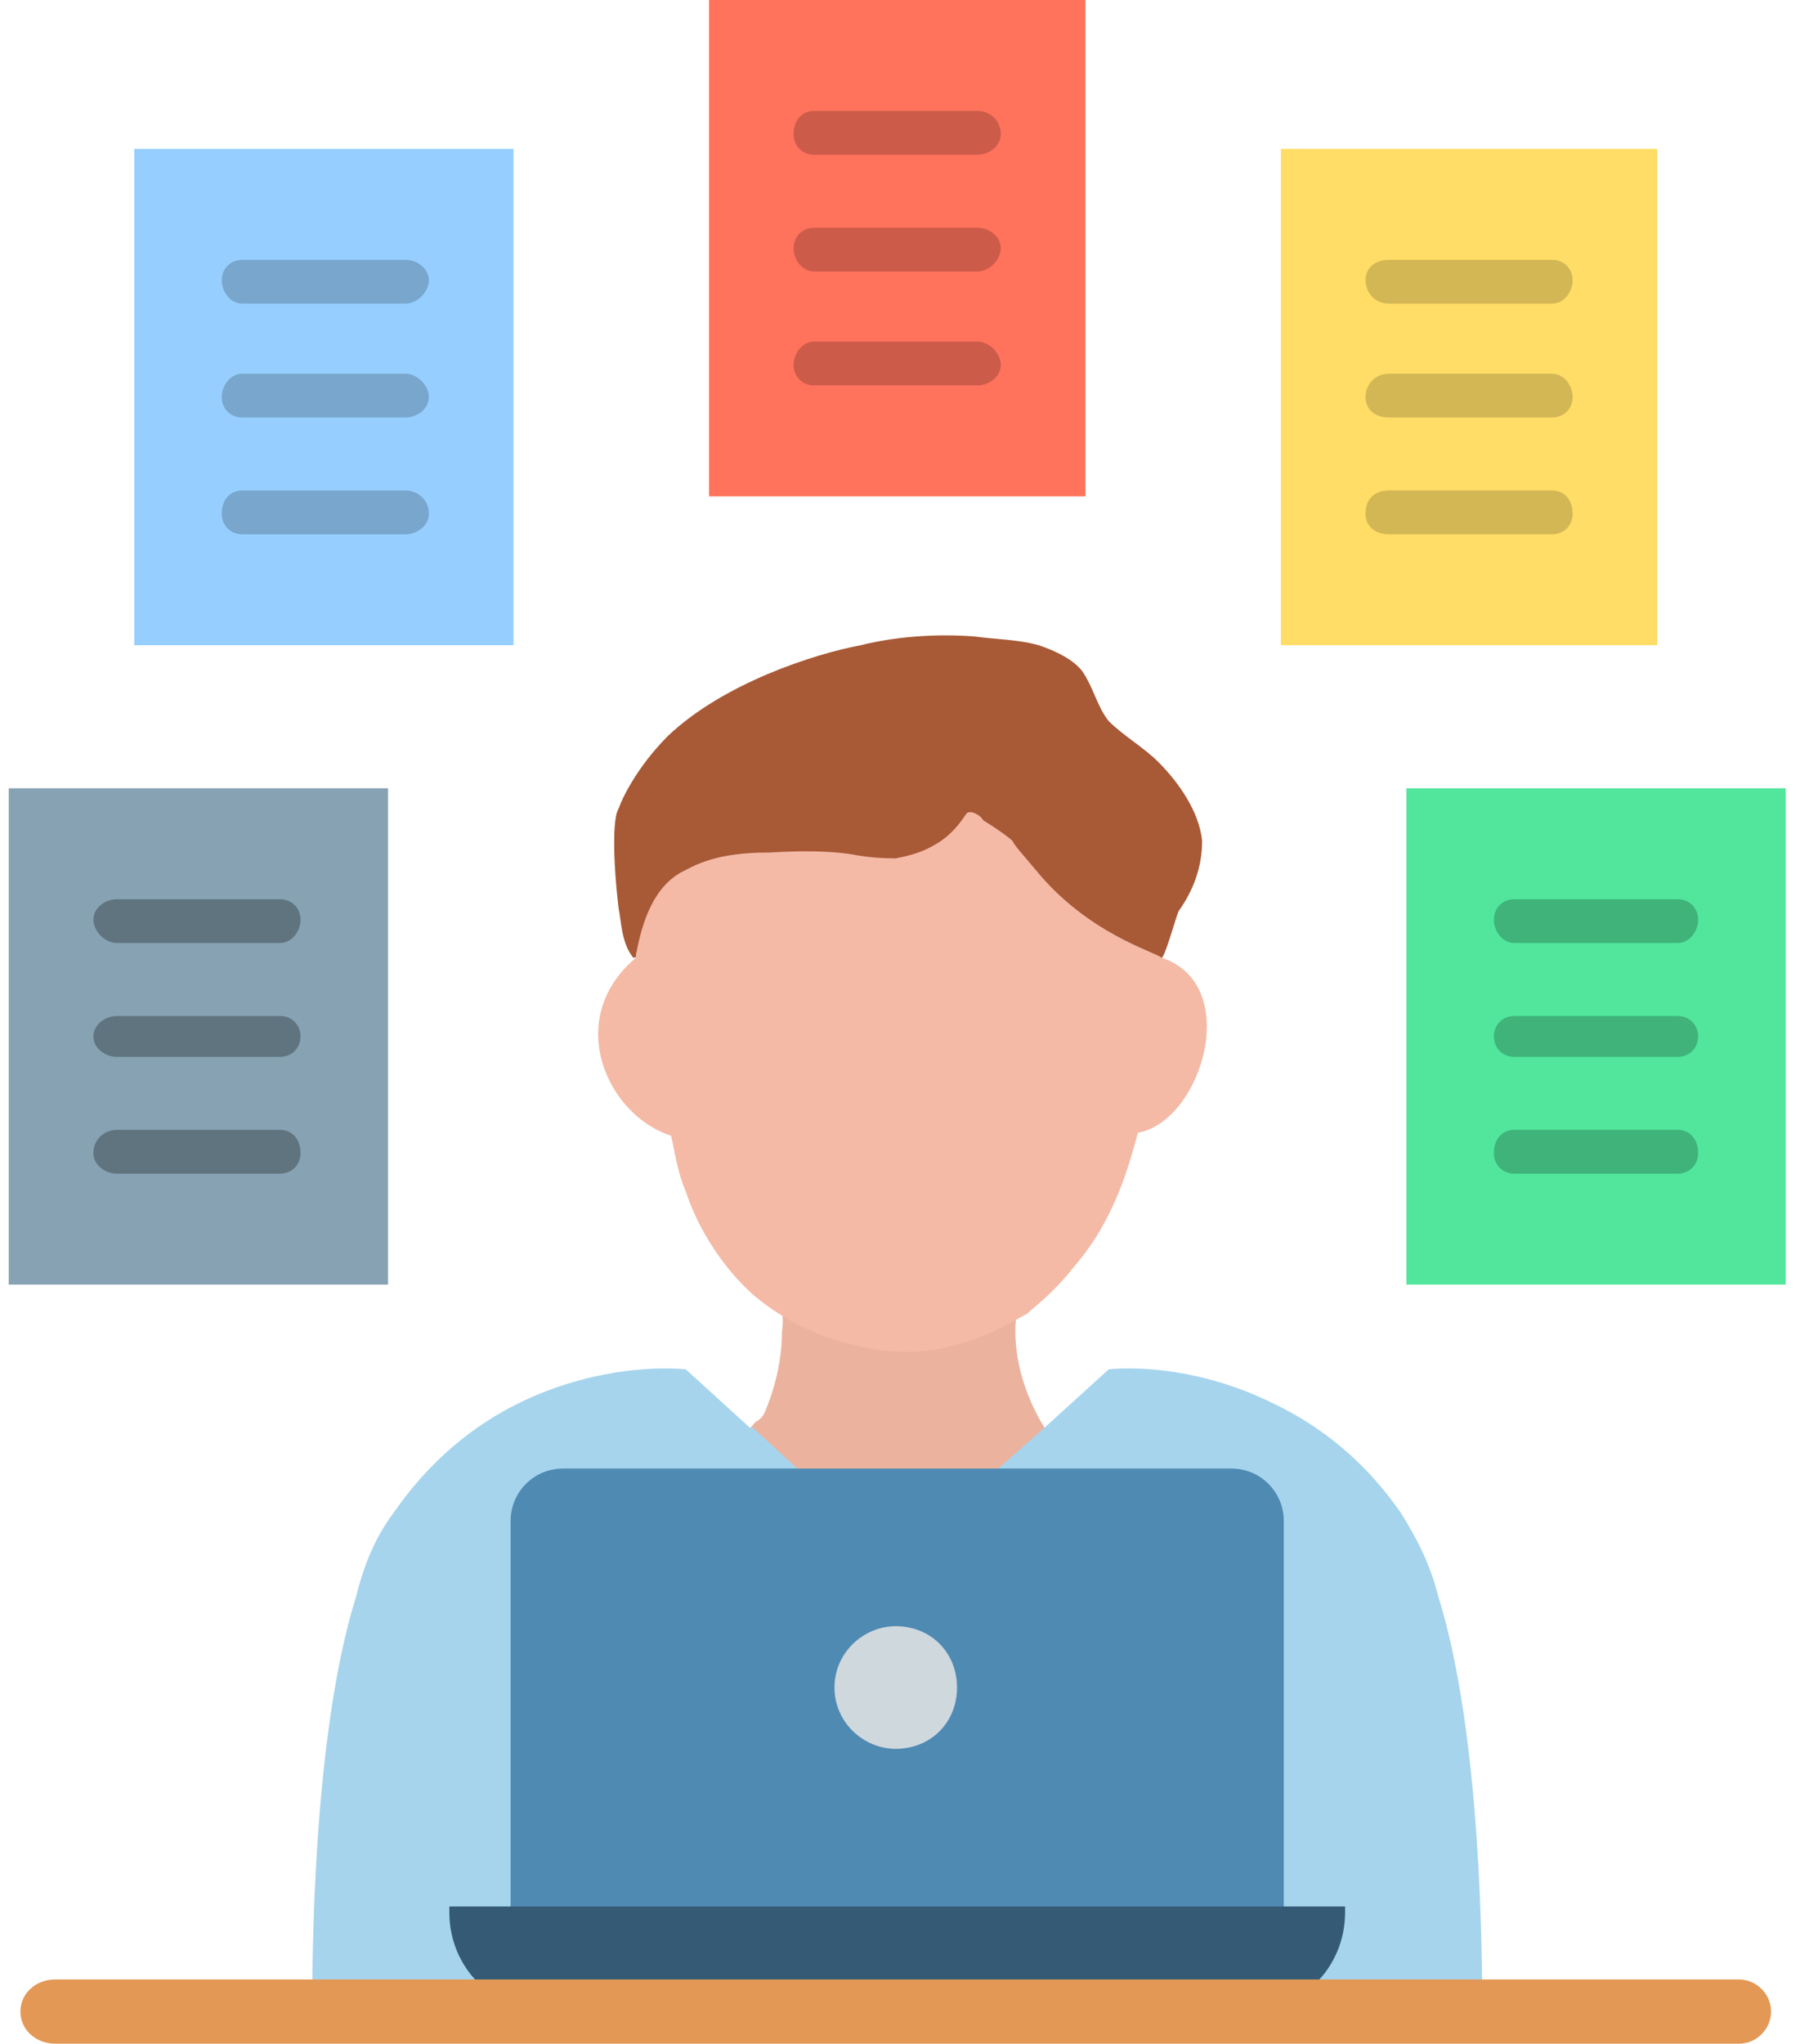
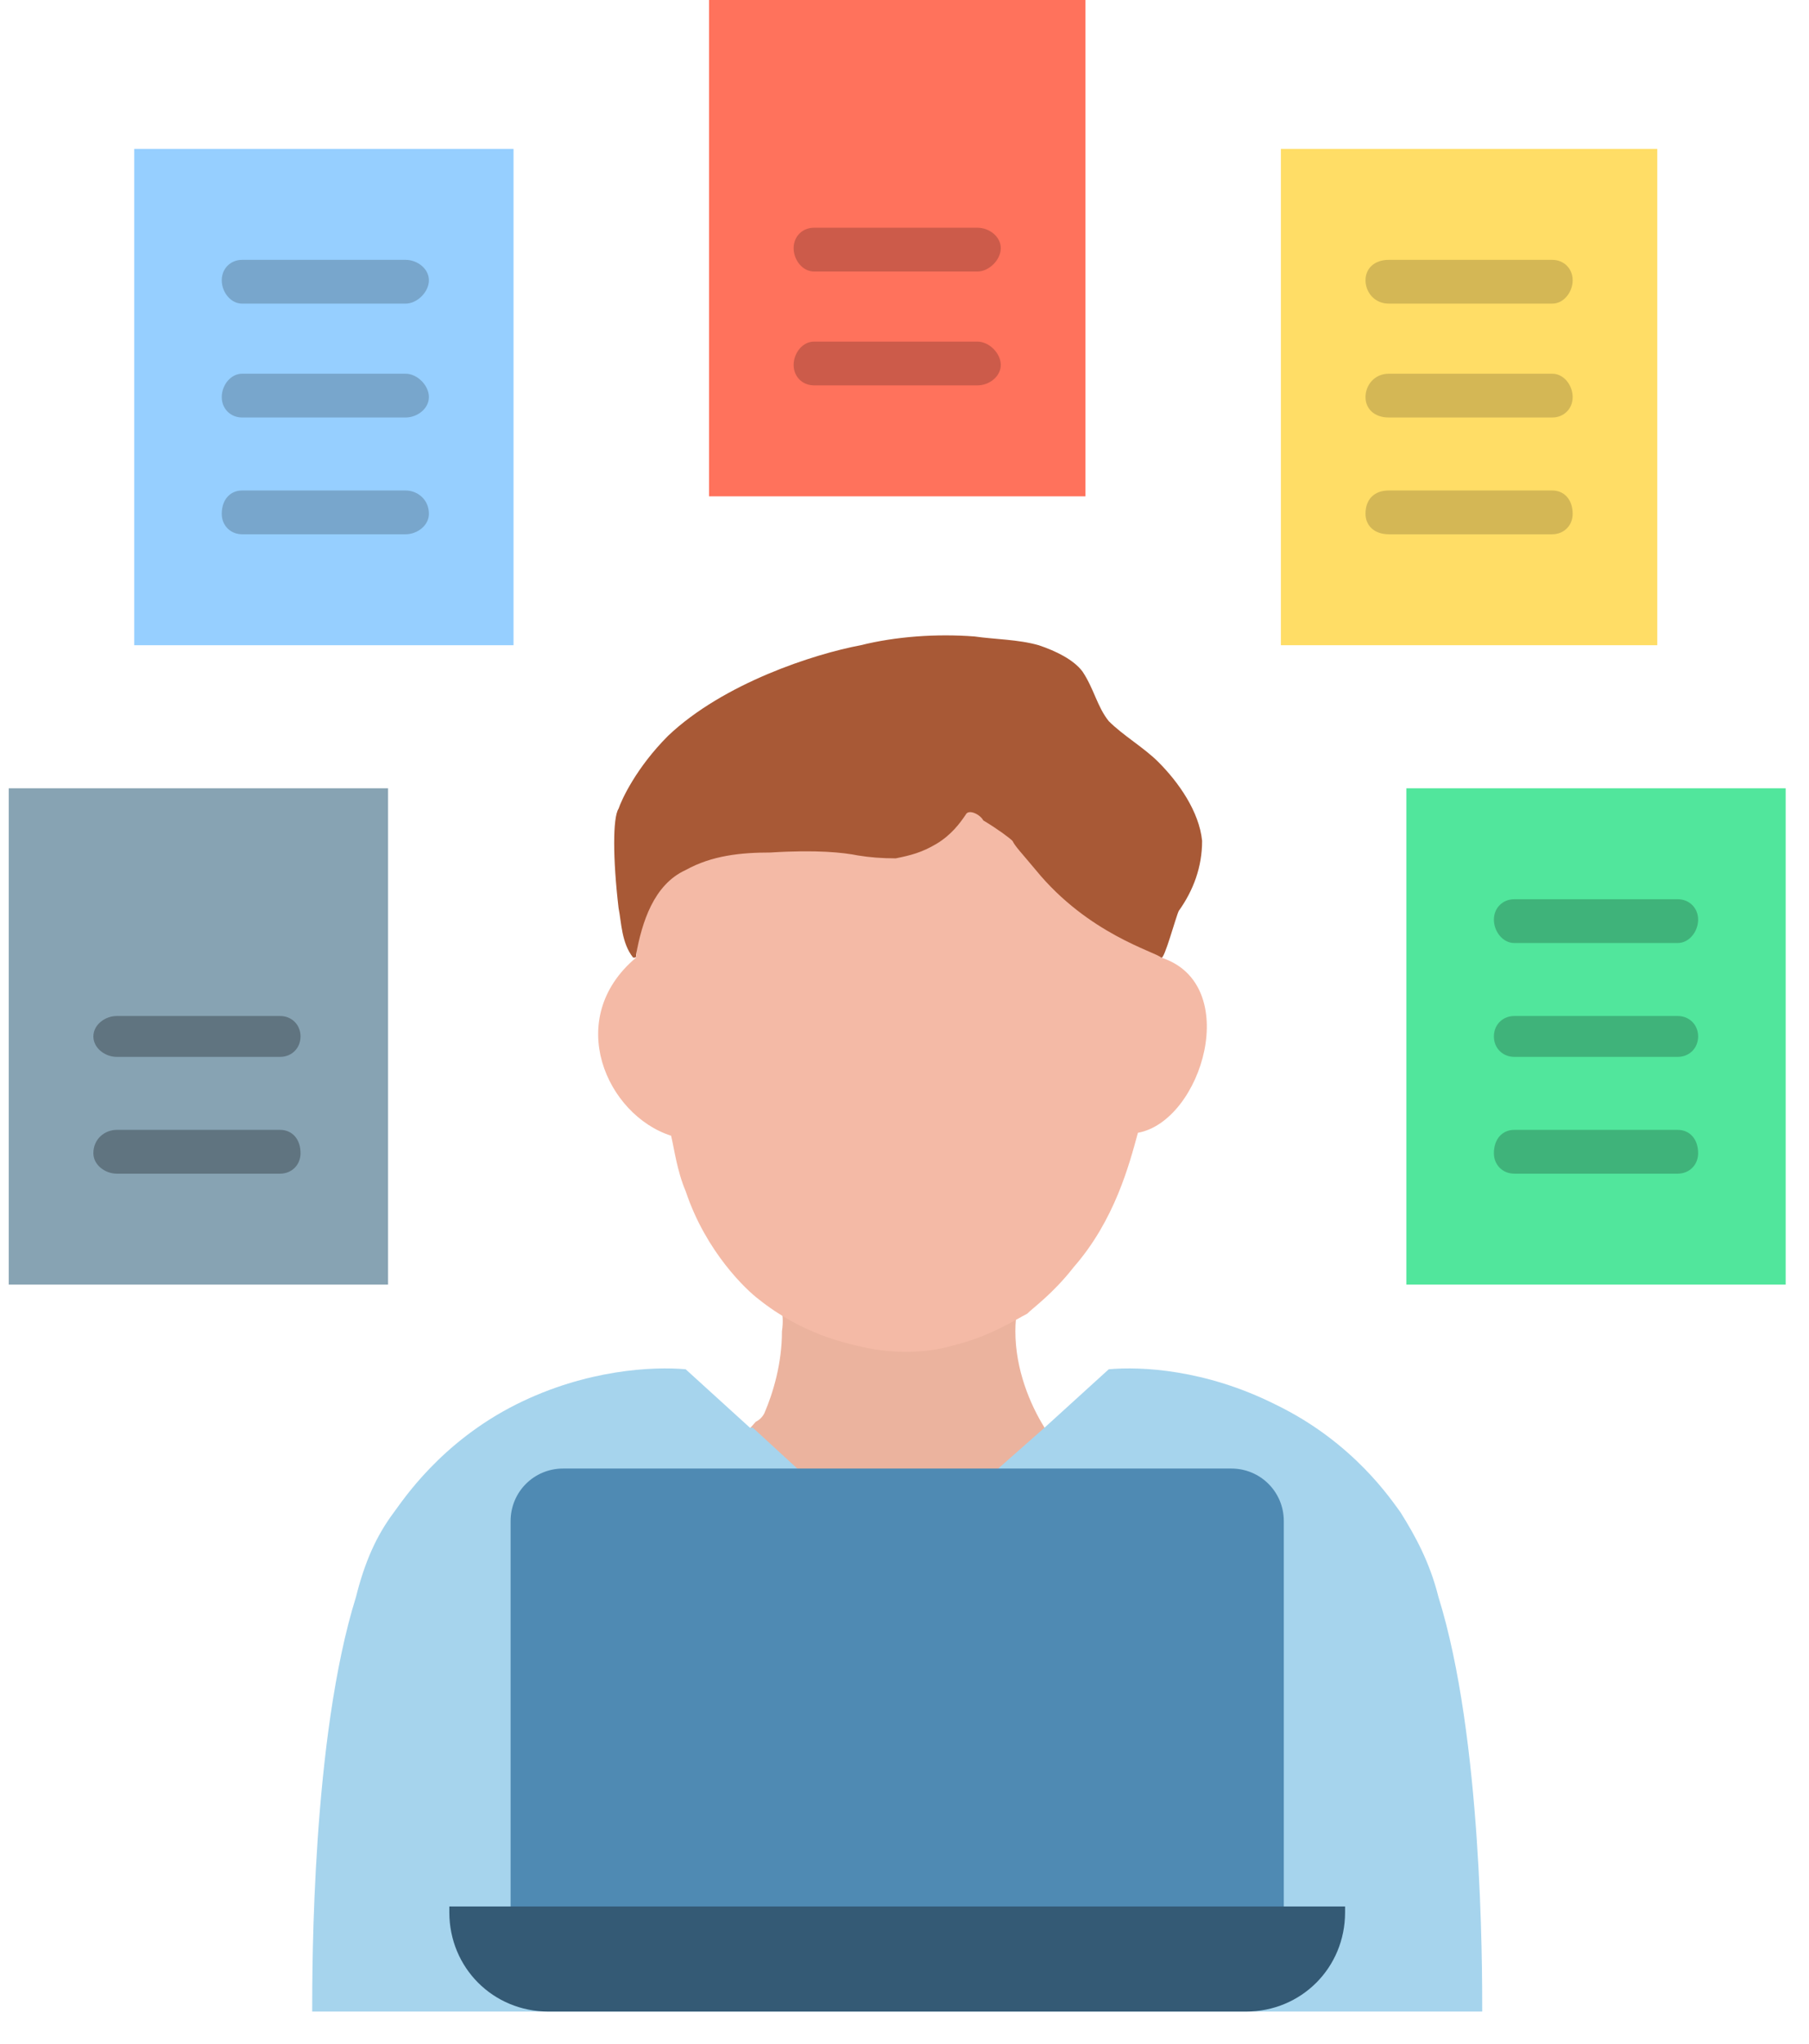
<svg xmlns="http://www.w3.org/2000/svg" version="1.2" viewBox="0 0 62 70" width="62" height="70">
  <style>.a{fill:#ebb39e}.b{fill:#a6d4ed}.c{fill:#f4baa6}.d{fill:#a85936}.e{fill:#4f8ab3}.f{fill:#345a75}.g{fill:#cfd8dd}.h{fill:#e39855}.i{fill:#fd6}.j{fill:#d4b755}.k{fill:#51e69c}.l{fill:#3fb37a}.m{fill:#96cfff}.n{fill:#78a6cc}.o{fill:#87a3b3}.p{fill:#607480}.q{fill:#ff725c}.r{fill:#cc5b4a}</style>
  <path class="a" d="m35 44.3c-0.1 0.4-0.2 0.7-0.2 1.3 0 1.3 0.5 2.5 1 3.3l7.4 7.4h-24l6.7-7.6q0.2-0.1 0.3-0.3c0.3-0.7 0.6-1.7 0.6-2.8 0.1-0.7-0.1-0.9-0.2-1.4z" />
  <path class="b" d="m50.8 68.9h-40.1c0-1.6 0-9.4 1.5-14.2 0.3-1.2 0.7-2.1 1.3-2.9 0.3-0.4 1.6-2.4 4.2-3.7 2.4-1.2 4.7-1.3 5.8-1.2l2.2 2h0.1l4.9 4.5 5.1-4.5 2.2-2c1.1-0.1 3.3 0 5.7 1.2 2.7 1.3 4 3.3 4.3 3.7 0.5 0.8 1 1.7 1.3 2.9 1.5 4.8 1.5 12.6 1.5 14.2z" />
  <path class="c" d="m39.8 32.8c2.8 0.9 1.4 5.6-0.8 6-0.3 1.1-0.8 3-2.2 4.6-0.7 0.9-1.4 1.4-1.6 1.6-0.4 0.2-1.3 0.8-2.6 1.1-0.3 0.1-1.6 0.4-3.2 0-0.4-0.1-1.9-0.4-3.4-1.6-0.4-0.3-1.8-1.6-2.5-3.7-0.3-0.7-0.4-1.5-0.5-1.9-2.2-0.7-3.7-4-1.2-6.1l0.5-5.9 8.8-2.2c0 0 4.9 1.3 5 1.4 0.1 0.1 3.7 6.7 3.7 6.7z" />
  <path class="d" d="m33.1 27.9c-0.2 0.3-0.5 0.7-1 1-0.5 0.3-0.9 0.4-1.4 0.5q-0.7 0-1.3-0.1c-0.5-0.1-1.4-0.2-3-0.1-1 0-2 0.1-2.9 0.6-1.1 0.5-1.5 1.8-1.7 2.9 0 0.1 0 0.1-0.1 0.1q0 0 0 0c-0.4-0.5-0.4-1.2-0.5-1.7-0.2-1.7-0.2-3.1 0-3.4 0.1-0.3 0.6-1.4 1.7-2.5 1.9-1.8 5-2.8 6.6-3.1 1.2-0.3 2.6-0.4 3.9-0.3 0.7 0.1 1.5 0.1 2.2 0.3 0.6 0.2 1.2 0.5 1.5 0.9 0.4 0.6 0.5 1.2 0.9 1.7 0.5 0.5 1.2 0.9 1.7 1.4 0.7 0.7 1.4 1.7 1.5 2.7 0 0.9-0.3 1.7-0.8 2.4-0.1 0.2-0.5 1.7-0.6 1.6-0.2-0.2-2.5-0.8-4.3-3-0.5-0.6-0.7-0.8-0.8-1-0.1-0.1-0.5-0.4-1-0.7-0.1-0.2-0.5-0.4-0.6-0.2z" />
  <path class="e" d="m42.2 50.3h-22.9c-1 0-1.8 0.8-1.8 1.8v15h26.5v-15c0-1-0.8-1.8-1.8-1.8z" />
  <path class="f" d="m42.7 68.9h-23.9c-1.9 0-3.4-1.5-3.4-3.4v-0.2h30.7v0.2c0 1.9-1.5 3.4-3.4 3.4z" />
-   <path fill-rule="evenodd" class="g" d="m30.7 59.9c-1.1 0-2.1-0.9-2.1-2.1 0-1.2 1-2.1 2.1-2.1 1.2 0 2.1 0.9 2.1 2.1 0 1.2-0.9 2.1-2.1 2.1z" />
-   <path class="h" d="m59.6 70h-57.7c-0.7 0-1.2-0.5-1.2-1.1 0-0.6 0.5-1.1 1.2-1.1h57.7c0.6 0 1.1 0.5 1.1 1.1 0 0.6-0.5 1.1-1.1 1.1z" />
+   <path fill-rule="evenodd" class="g" d="m30.7 59.9z" />
  <path fill-rule="evenodd" class="i" d="m56.8 5.1v17h-12.9v-17z" />
  <path class="j" d="m53.2 10.4h-5.6c-0.5 0-0.8-0.4-0.8-0.8 0-0.4 0.3-0.7 0.8-0.7h5.6c0.4 0 0.7 0.3 0.7 0.7 0 0.4-0.3 0.8-0.7 0.8z" />
  <path class="j" d="m53.2 14.3h-5.6c-0.5 0-0.8-0.3-0.8-0.7 0-0.4 0.3-0.8 0.8-0.8h5.6c0.4 0 0.7 0.4 0.7 0.8 0 0.4-0.3 0.7-0.7 0.7z" />
  <path class="j" d="m53.2 18.3h-5.6c-0.5 0-0.8-0.3-0.8-0.7 0-0.5 0.3-0.8 0.8-0.8h5.6c0.4 0 0.7 0.3 0.7 0.8 0 0.4-0.3 0.7-0.7 0.7z" />
  <path fill-rule="evenodd" class="k" d="m61.2 27v17h-13v-17z" />
  <path class="l" d="m57.5 32.3h-5.6c-0.4 0-0.7-0.4-0.7-0.8 0-0.4 0.3-0.7 0.7-0.7h5.6c0.4 0 0.7 0.3 0.7 0.7 0 0.4-0.3 0.8-0.7 0.8z" />
  <path class="l" d="m57.5 36.2h-5.6c-0.4 0-0.7-0.3-0.7-0.7 0-0.4 0.3-0.7 0.7-0.7h5.6c0.4 0 0.7 0.3 0.7 0.7 0 0.4-0.3 0.7-0.7 0.7z" />
  <path class="l" d="m57.5 40.2h-5.6c-0.4 0-0.7-0.3-0.7-0.7 0-0.5 0.3-0.8 0.7-0.8h5.6c0.4 0 0.7 0.3 0.7 0.8 0 0.4-0.3 0.7-0.7 0.7z" />
  <path fill-rule="evenodd" class="m" d="m17.6 5.1v17h-13v-17z" />
  <path class="n" d="m13.9 10.4h-5.6c-0.4 0-0.7-0.4-0.7-0.8 0-0.4 0.3-0.7 0.7-0.7h5.6c0.4 0 0.8 0.3 0.8 0.7 0 0.4-0.4 0.8-0.8 0.8z" />
  <path class="n" d="m13.9 14.3h-5.6c-0.4 0-0.7-0.3-0.7-0.7 0-0.4 0.3-0.8 0.7-0.8h5.6c0.4 0 0.8 0.4 0.8 0.8 0 0.4-0.4 0.7-0.8 0.7z" />
  <path class="n" d="m13.9 18.3h-5.6c-0.4 0-0.7-0.3-0.7-0.7 0-0.5 0.3-0.8 0.7-0.8h5.6c0.4 0 0.8 0.3 0.8 0.8 0 0.4-0.4 0.7-0.8 0.7z" />
  <path fill-rule="evenodd" class="o" d="m13.3 27v17h-13v-17z" />
-   <path class="p" d="m9.6 32.3h-5.6c-0.4 0-0.8-0.4-0.8-0.8 0-0.4 0.4-0.7 0.8-0.7h5.6c0.4 0 0.7 0.3 0.7 0.7 0 0.4-0.3 0.8-0.7 0.8z" />
  <path class="p" d="m9.6 36.2h-5.6c-0.4 0-0.8-0.3-0.8-0.7 0-0.4 0.4-0.7 0.8-0.7h5.6c0.4 0 0.7 0.3 0.7 0.7 0 0.4-0.3 0.7-0.7 0.7z" />
  <path class="p" d="m9.6 40.2h-5.6c-0.4 0-0.8-0.3-0.8-0.7 0-0.5 0.4-0.8 0.8-0.8h5.6c0.4 0 0.7 0.3 0.7 0.8 0 0.4-0.3 0.7-0.7 0.7z" />
  <path fill-rule="evenodd" class="q" d="m37.2 0v17h-12.9v-17z" />
-   <path class="r" d="m33.5 5.3h-5.6c-0.4 0-0.7-0.3-0.7-0.7 0-0.5 0.3-0.8 0.7-0.8h5.6c0.4 0 0.8 0.3 0.8 0.8 0 0.4-0.4 0.7-0.8 0.7z" />
  <path class="r" d="m33.5 9.3h-5.6c-0.4 0-0.7-0.4-0.7-0.8 0-0.4 0.3-0.7 0.7-0.7h5.6c0.4 0 0.8 0.3 0.8 0.7 0 0.4-0.4 0.8-0.8 0.8z" />
  <path class="r" d="m33.5 13.2h-5.6c-0.4 0-0.7-0.3-0.7-0.7 0-0.4 0.3-0.8 0.7-0.8h5.6c0.4 0 0.8 0.4 0.8 0.8 0 0.4-0.4 0.7-0.8 0.7z" />
</svg>